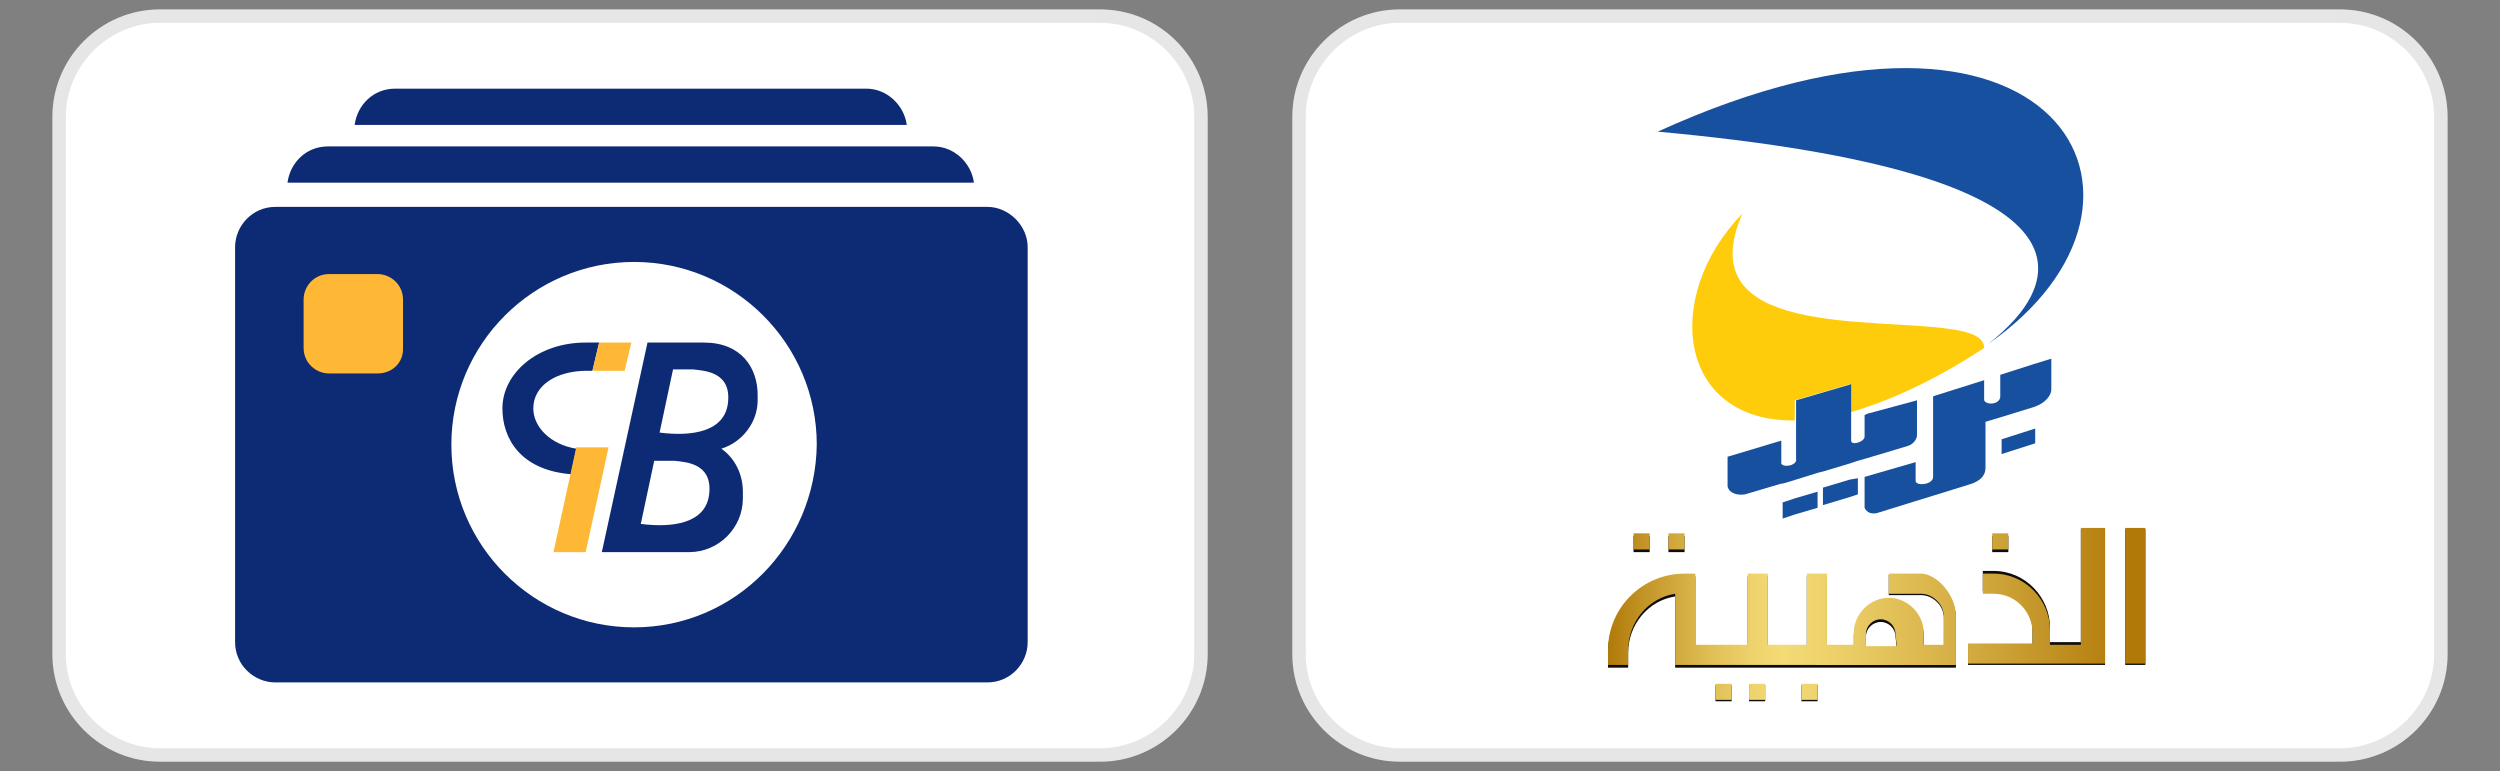
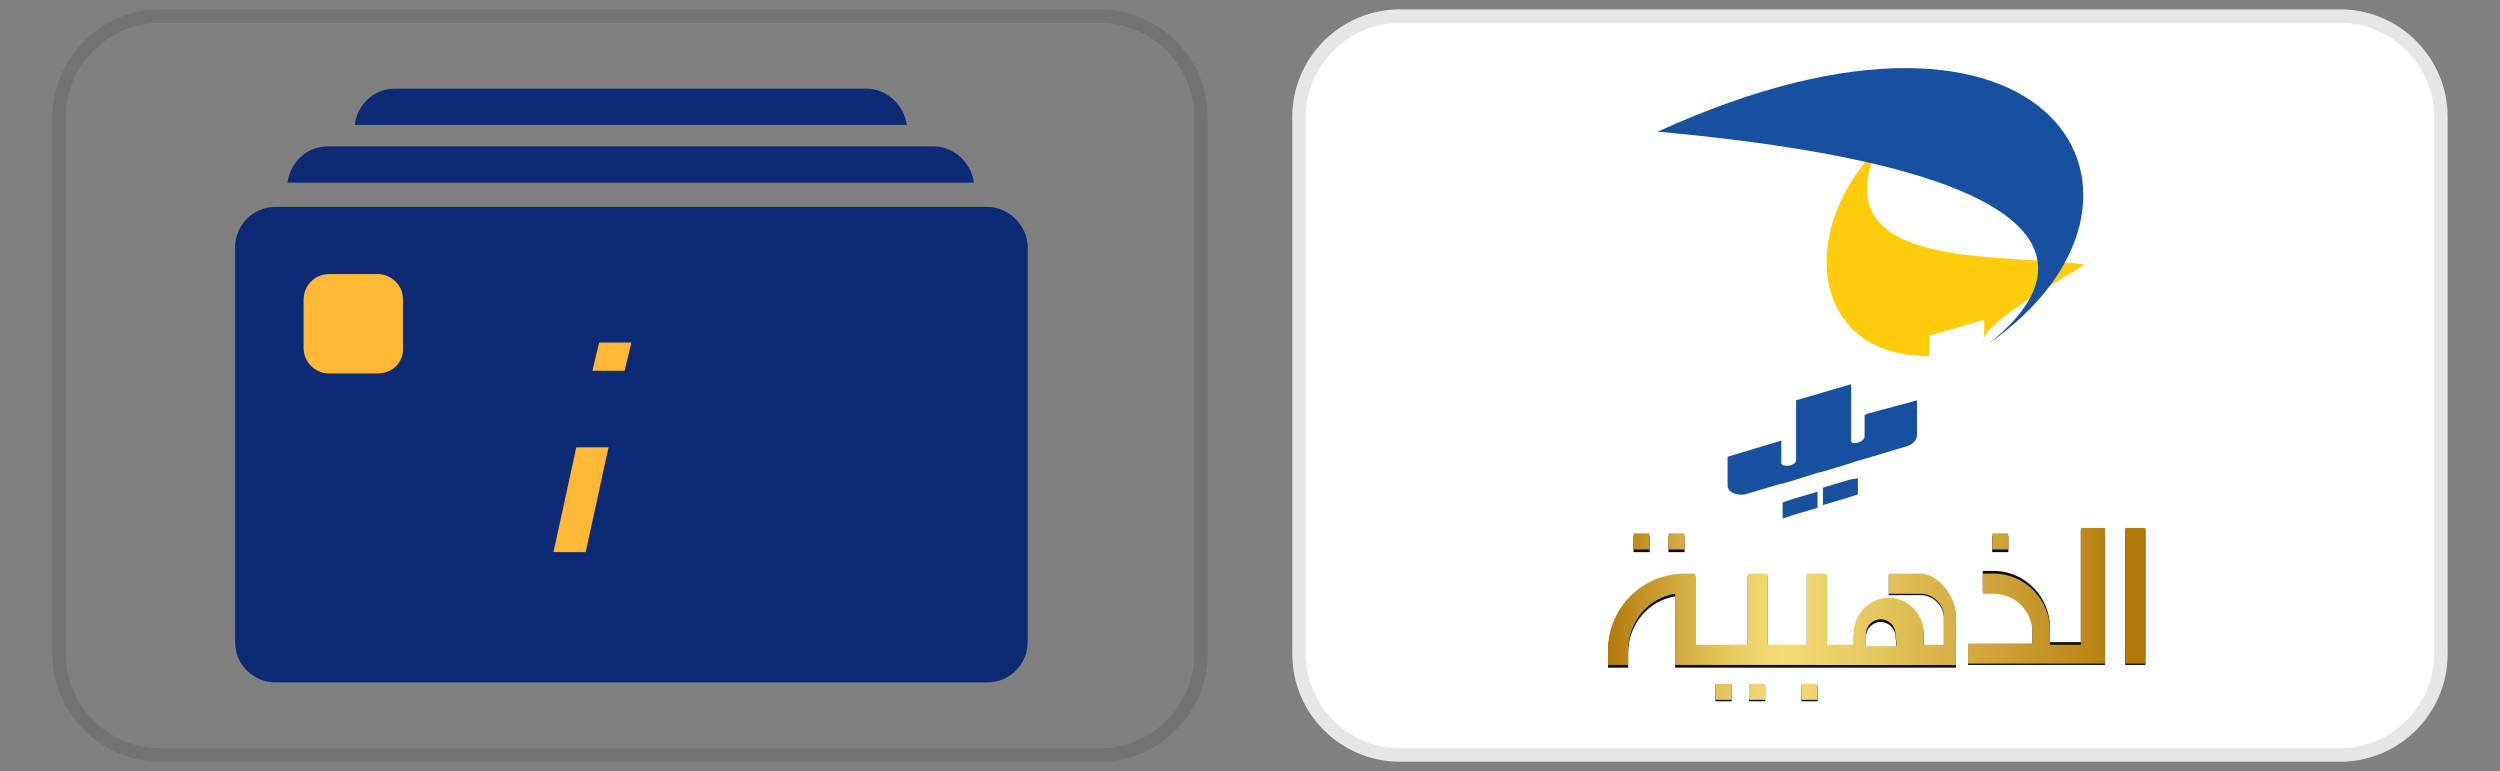
<svg xmlns="http://www.w3.org/2000/svg" version="1.1" id="katman_1" x="0px" y="0px" viewBox="0 0 186.1 57.4" style="enable-background:new 0 0 186.1 57.4;" xml:space="preserve">
  <rect x="0" y="0" width="186.1" height="57.4" fill="#808080" stroke="none" />
  <style type="text/css"> .st0{fill:#FFFFFF;} .st1{fill:none;stroke:#000000;stroke-opacity:0.1;} .st2{fill:#0D2A75;} .st3{fill:#FEB836;} .st4{fill:#0C0C0C;} .st5{fill:url(#SVGID_1_);} .st6{fill:#FECC0B;} .st7{fill:#17509E;} </style>
  <g>
    <g>
-       <path class="st0" d="M11.9,0.7h70c4.4,0,8,3.6,8,8v40c0,4.4-3.6,8-8,8h-70c-4.4,0-8-3.6-8-8v-40C3.9,4.3,7.5,0.7,11.9,0.7z" />
      <path class="st1" d="M11.9,1.2h70c4.1,0,7.5,3.4,7.5,7.5v40c0,4.1-3.4,7.5-7.5,7.5h-70c-4.1,0-7.5-3.4-7.5-7.5v-40 C4.4,4.6,7.8,1.2,11.9,1.2z" />
      <g>
        <path class="st2" d="M64.5,6.6H29.4c-1.6,0-2.8,1.2-3,2.7h41.1C67.3,7.8,66,6.6,64.5,6.6z M69.5,10.9H24.4c-1.6,0-2.8,1.2-3,2.7 h51.1C72.3,12.1,71,10.9,69.5,10.9z M73.5,15.4h-53c-1.7,0-3,1.4-3,3v29.4c0,1.7,1.4,3,3,3h53c1.7,0,3-1.4,3-3V18.4 C76.5,16.8,75.1,15.4,73.5,15.4L73.5,15.4z" />
-         <path class="st0" d="M47.2,46.7c-7.5,0-13.6-6.1-13.6-13.6s6.1-13.6,13.6-13.6s13.6,6.1,13.6,13.6C60.7,40.6,54.7,46.7,47.2,46.7 z" />
        <path class="st2" d="M56.4,29.8v-0.4c0-2-1.2-3.9-4-3.9h-4.2l-3.4,15.6h6.5c2.2,0,4-1.8,4-4v-0.5c0-1.3-0.6-2.5-1.6-3.2 C55.3,32.9,56.4,31.4,56.4,29.8L56.4,29.8z M52.8,36.7C52.6,39,50,39.3,47.7,39l1-4.7h1.5C51.1,34.4,53,34.5,52.8,36.7z M54.2,29.9c-0.2,2.3-2.8,2.6-5.1,2.3l1-4.7h1.5C52.5,27.6,54.4,27.7,54.2,29.9z M44.1,27.6c-0.1,0-0.2,0-0.4,0 c-2.3,0-4,1.1-4,2.8c0,1.4,1.3,2.7,3.2,3l-0.4,1.9c-3.7-0.3-5.1-2.6-5.1-4.9c0-2.6,2.6-4.9,6.2-4.9c0.2,0,0.7,0,1,0L44.1,27.6 L44.1,27.6z" />
        <path class="st3" d="M44.1,27.6l0.5-2.1H47l-0.5,2.1H44.1z M45.3,33.3l-1.7,7.8h-2.4l1.7-7.8H45.3z M28.1,27.8h-3.6 c-1,0-1.9-0.8-1.9-1.9v-3.6c0-1,0.8-1.9,1.9-1.9h3.6c1,0,1.9,0.8,1.9,1.9V26C30,27,29.2,27.8,28.1,27.8z" />
      </g>
    </g>
    <path class="st0" d="M104.2,0.7h70c4.4,0,8,3.6,8,8v40c0,4.4-3.6,8-8,8h-70c-4.4,0-8-3.6-8-8v-40C96.2,4.3,99.8,0.7,104.2,0.7z" />
    <g>
      <path class="st1" d="M104.2,1.2h70c4.1,0,7.5,3.4,7.5,7.5v40c0,4.1-3.4,7.5-7.5,7.5h-70c-4.1,0-7.5-3.4-7.5-7.5v-40 C96.7,4.6,100.1,1.2,104.2,1.2z" />
    </g>
    <g>
      <path class="st4" d="M155.2,39.4h1.5v10.1h-0.8h-0.8h-8.6V48h4.8v-1.1c0-1.5-1.2-2.9-2.9-2.9h-0.8v-1.5h0.8c2.4,0,4.2,2,4.2,4.2 v1.1h2.3v-8.4H155.2z M158.2,39.4v10.1h1.5V39.4H158.2z M149.4,39.9h-1.1v1.2h1.2v-1.2H149.4z M134.1,52.2h1.2V51h-1.2V52.2z M130.2,52.2h1.2V51h-1.2V52.2z M127.7,52.2h1.2V51h-1.2V52.2z M125.4,39.9h-1.2v1.2h1.2V39.9z M122.8,39.9h-1.2v1.2h1.2V39.9z M145.6,46v2.1v1.1v0.5H126h-1.3l0,0v-5.3c-2,0.3-3.5,2.1-3.5,4.2v1.1h-1.5v-1.1c0-3.2,2.6-5.7,5.7-5.7h0.8v5.3h3.9v-5.3h1.5v5.3 h2.9v-5.3h1.5v5.3h2v-0.9c0-1.4,1.2-2.6,2.6-2.6s2.6,1.2,2.6,2.6v0.9h1.5V46c0-0.9-0.8-1.7-1.7-1.7h-2.4v-1.5h2.4 C144.1,42.9,145.6,44.4,145.6,46z M141.1,47.4c0-0.6-0.5-1.1-1.1-1.1s-1.1,0.5-1.1,1.1v0.9h2.3L141.1,47.4L141.1,47.4z" />
      <linearGradient id="SVGID_1_" gradientUnits="userSpaceOnUse" x1="119.605" y1="129.7" x2="159.674" y2="129.7" gradientTransform="matrix(1 0 0 1 0 -84)">
        <stop offset="0" style="stop-color:#B07908" />
        <stop offset="8.838017e-02" style="stop-color:#C89B2F" />
        <stop offset="0.192" style="stop-color:#E0BE55" />
        <stop offset="0.274" style="stop-color:#EFD36D" />
        <stop offset="0.325" style="stop-color:#F4DB76" />
        <stop offset="0.456" style="stop-color:#EACC65" />
        <stop offset="0.713" style="stop-color:#CFA53A" />
        <stop offset="0.973" style="stop-color:#B07908" />
      </linearGradient>
      <path class="st5" d="M155.2,39.3h1.5v10.1h-0.8h-0.8h-8.6v-1.5h4.8v-0.8c0-1.5-1.2-2.9-2.9-2.9h-0.8v-1.5h0.8c2.4,0,4.2,2,4.2,4.2 V48h2.3v-8.7H155.2z M158.2,39.3v10.1h1.5V39.3H158.2z M149.4,39.7h-1.1v1.2h1.2v-1.2H149.4z M134.1,52.1h1.2v-1.2h-1.2V52.1z M130.2,52.1h1.2v-1.2h-1.2V52.1z M127.7,52.1h1.2v-1.2h-1.2V52.1z M125.4,39.7h-1.2v1.2h1.2V39.7z M122.8,39.7h-1.2v1.2h1.2V39.7 z M145.6,45.9V48v1v0.5H126h-1.3l0,0v-5.3c-2,0.3-3.5,2.1-3.5,4.2v1.1h-1.5v-1.1c0-3.2,2.6-5.7,5.7-5.7h0.8V48h3.9v-5.3h1.5V48 h2.9v-5.3h1.5V48h2v-0.9c0-1.4,1.2-2.6,2.6-2.6s2.6,1.2,2.6,2.6V48h1.5v-2.1c0-0.9-0.8-1.7-1.7-1.7h-2.4v-1.5h2.4 C144.1,42.7,145.6,44.2,145.6,45.9z M141.1,47.2c0-0.6-0.5-1.1-1.1-1.1s-1.1,0.5-1.1,1.1v0.9h2.3L141.1,47.2L141.1,47.2z" />
      <g>
-         <path id="path3" class="st6" d="M147.7,25.9c-3.8,2.5-7.2,4-10,4.8v-2.1l-4.1,1.2v1.5c-8.7,0.1-9.9-9.2-3.9-15.4 c-4,9.2,9.6,7.7,15.5,8.6C146.7,24.7,147.7,25.1,147.7,25.9z" />
-         <polygon id="polygon5" class="st7" points="151.5,31.9 151.5,33 149,33.8 149,32.7 " />
+         <path id="path3" class="st6" d="M147.7,25.9v-2.1l-4.1,1.2v1.5c-8.7,0.1-9.9-9.2-3.9-15.4 c-4,9.2,9.6,7.7,15.5,8.6C146.7,24.7,147.7,25.1,147.7,25.9z" />
        <polygon id="polygon7" class="st7" points="138.3,35.6 138.3,36.8 137.7,37 135.7,37.6 135.7,36.3 137.7,35.7 " />
        <polygon id="polygon9" class="st7" points="135.3,36.6 135.3,37.8 133.6,38.3 132.7,38.6 132.7,37.4 133.6,37.1 " />
-         <path id="path11" class="st7" d="M152.7,26.7V29c0,0.4-0.4,1-1.3,1.3l-2.6,0.8l-1,0.3v3.4c0,0.7-0.5,1-1,1.2l-2.9,0.9l-1.3,0.4 l-2.9,0.9c-0.6,0.1-0.8-0.2-0.9-0.4v-2.3l3.8-1.1v1.4c0,0.4,1.3,0.3,1.3-0.3v-6l3.8-1.2v1.5c0.2,0.4,1.2,0.3,1.2-0.3v-1.6 l2.5-0.8L152.7,26.7z" />
        <path id="path13" class="st7" d="M148,25.6c5.7-4.4,9.4-12.7-24.6-15.8C153-3.7,163.4,14.9,148,25.6z" />
        <path id="path15" class="st7" d="M142.7,29.8v2.6c0,0.3-0.3,0.7-0.7,0.8l-3,0.9l-0.7,0.2l-0.6,0.2l-2,0.6l-0.4,0.1l-1.6,0.5 l-1,0.3h-0.1l-2.7,0.8c-0.6,0.1-1.2-0.1-1.3-0.6V34l4-1.2v1.7c0.1,0.3,1,0.2,1.1-0.2v-3v-1.5l4.1-1.2v2.1v2.1c0,0.4,1,0.1,1-0.3 v-1.6l0.2-0.1L142.7,29.8z" />
      </g>
    </g>
  </g>
</svg>